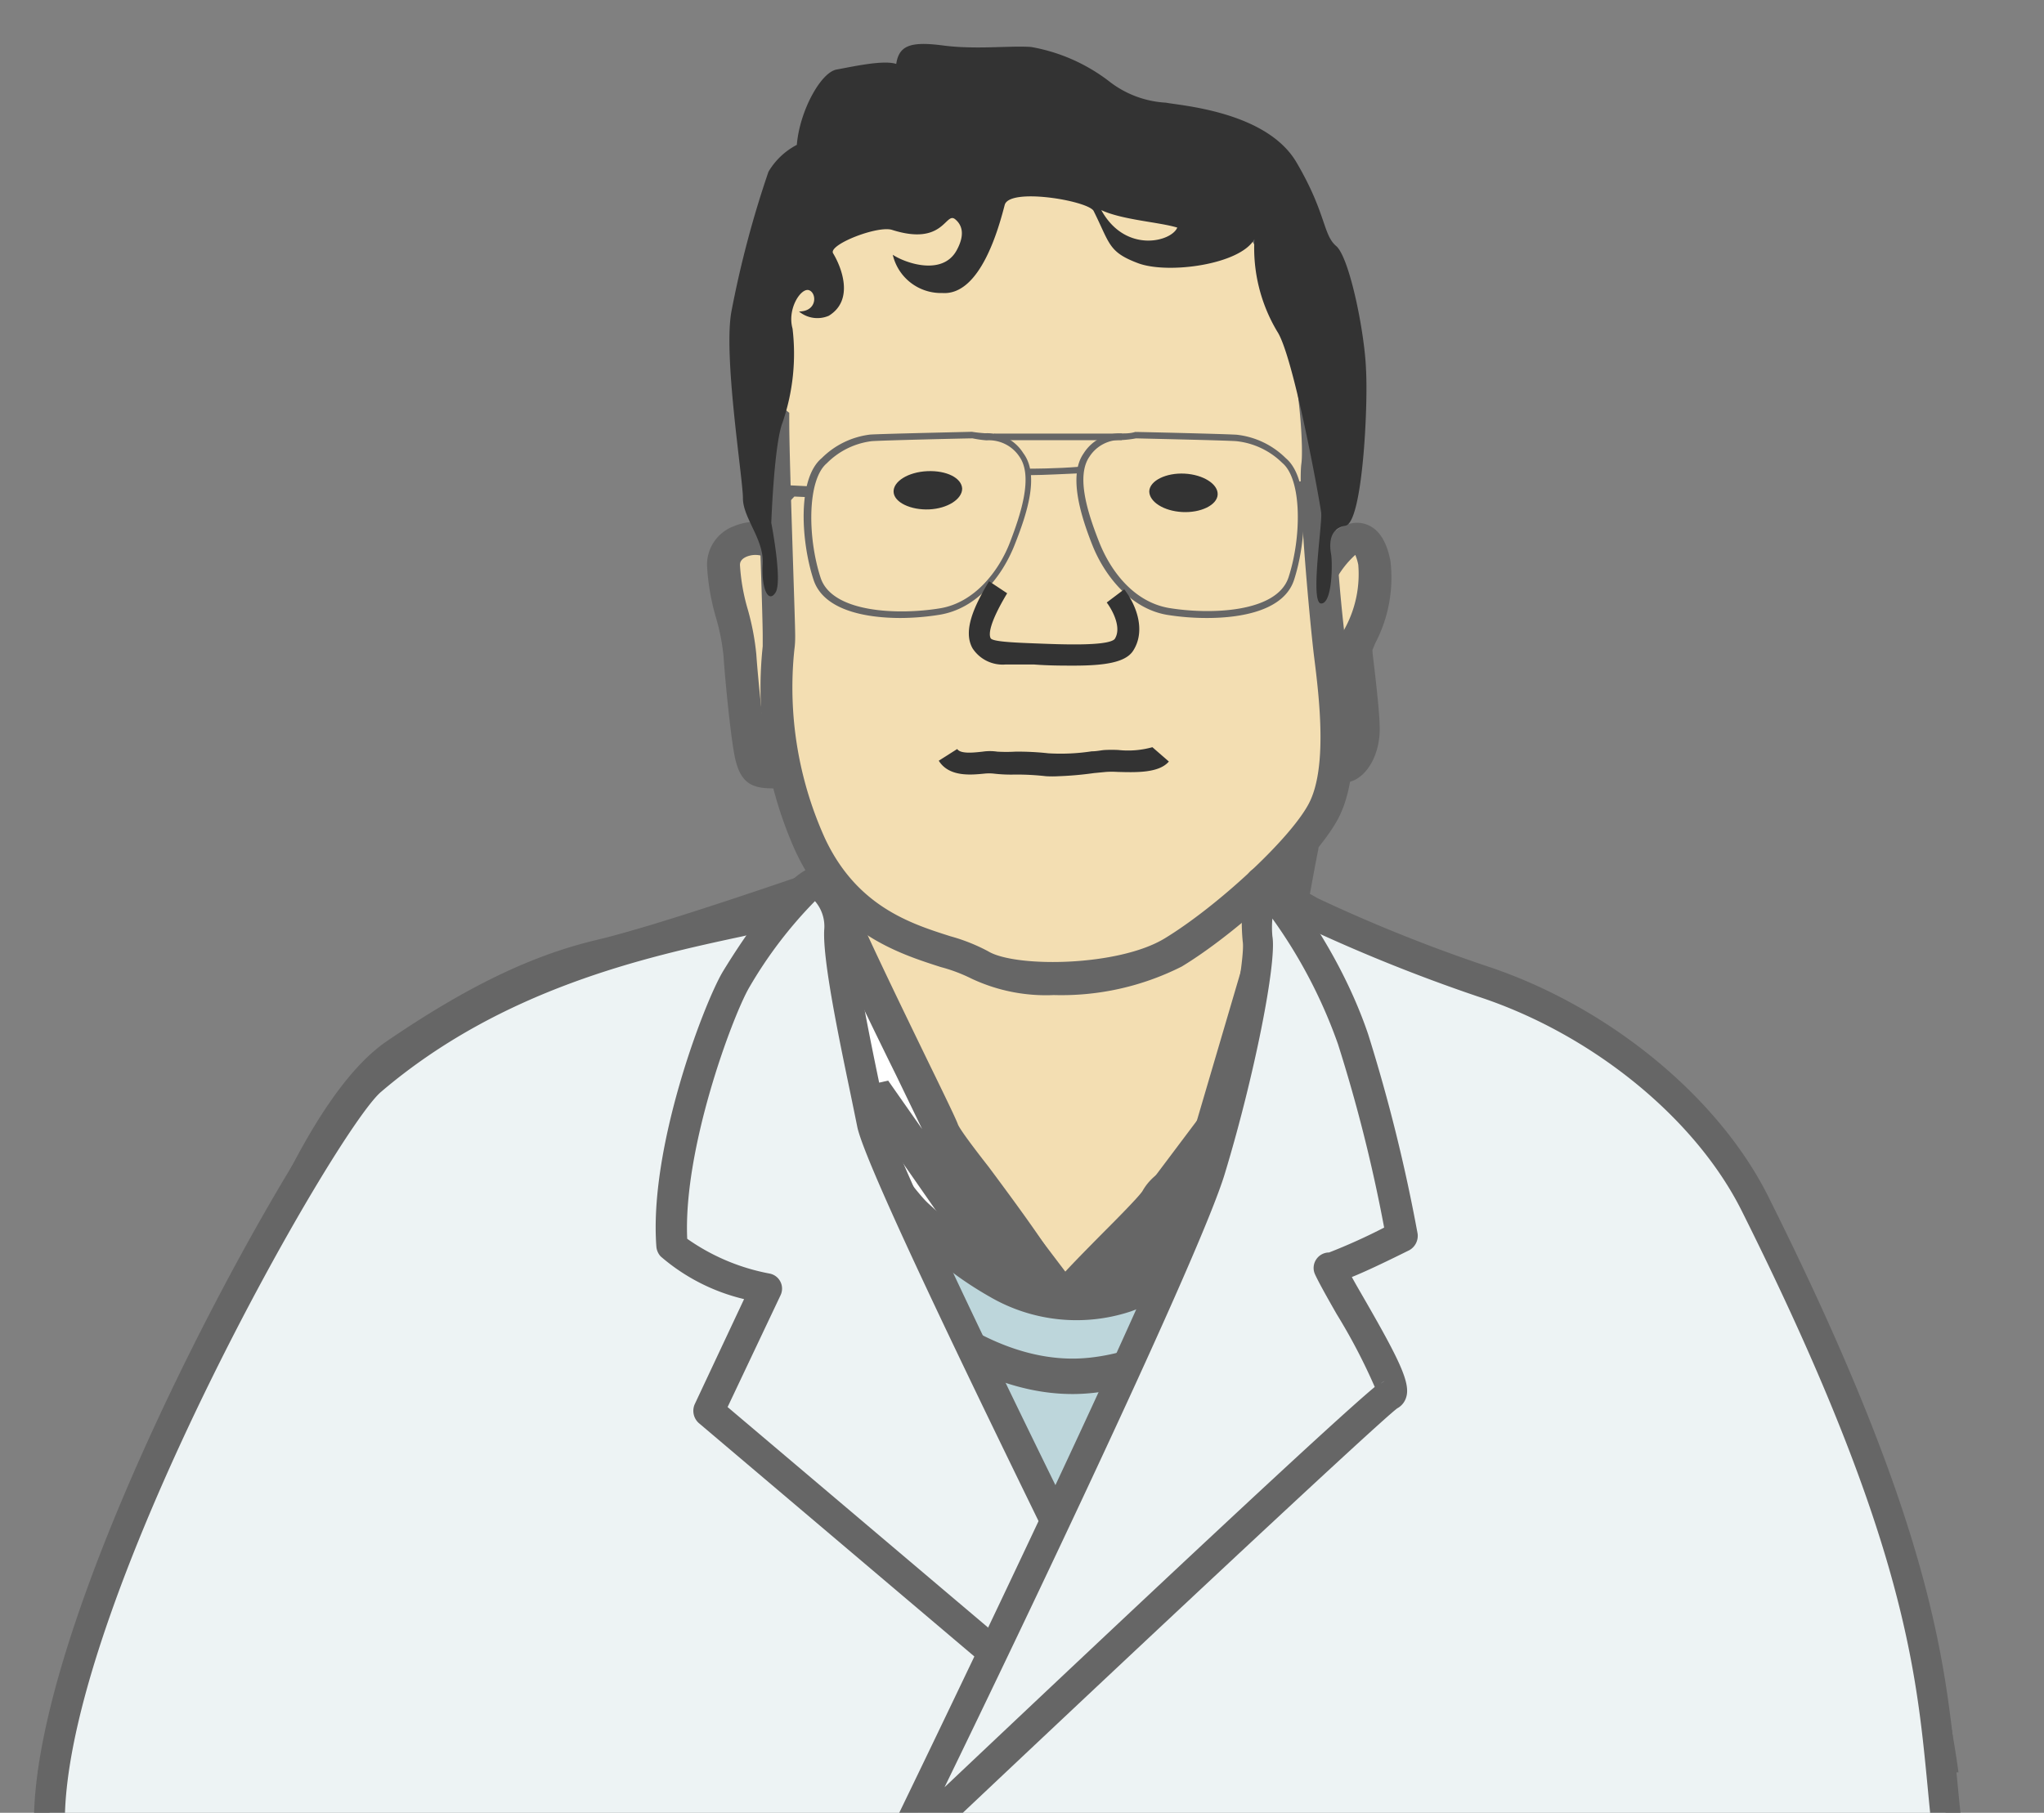
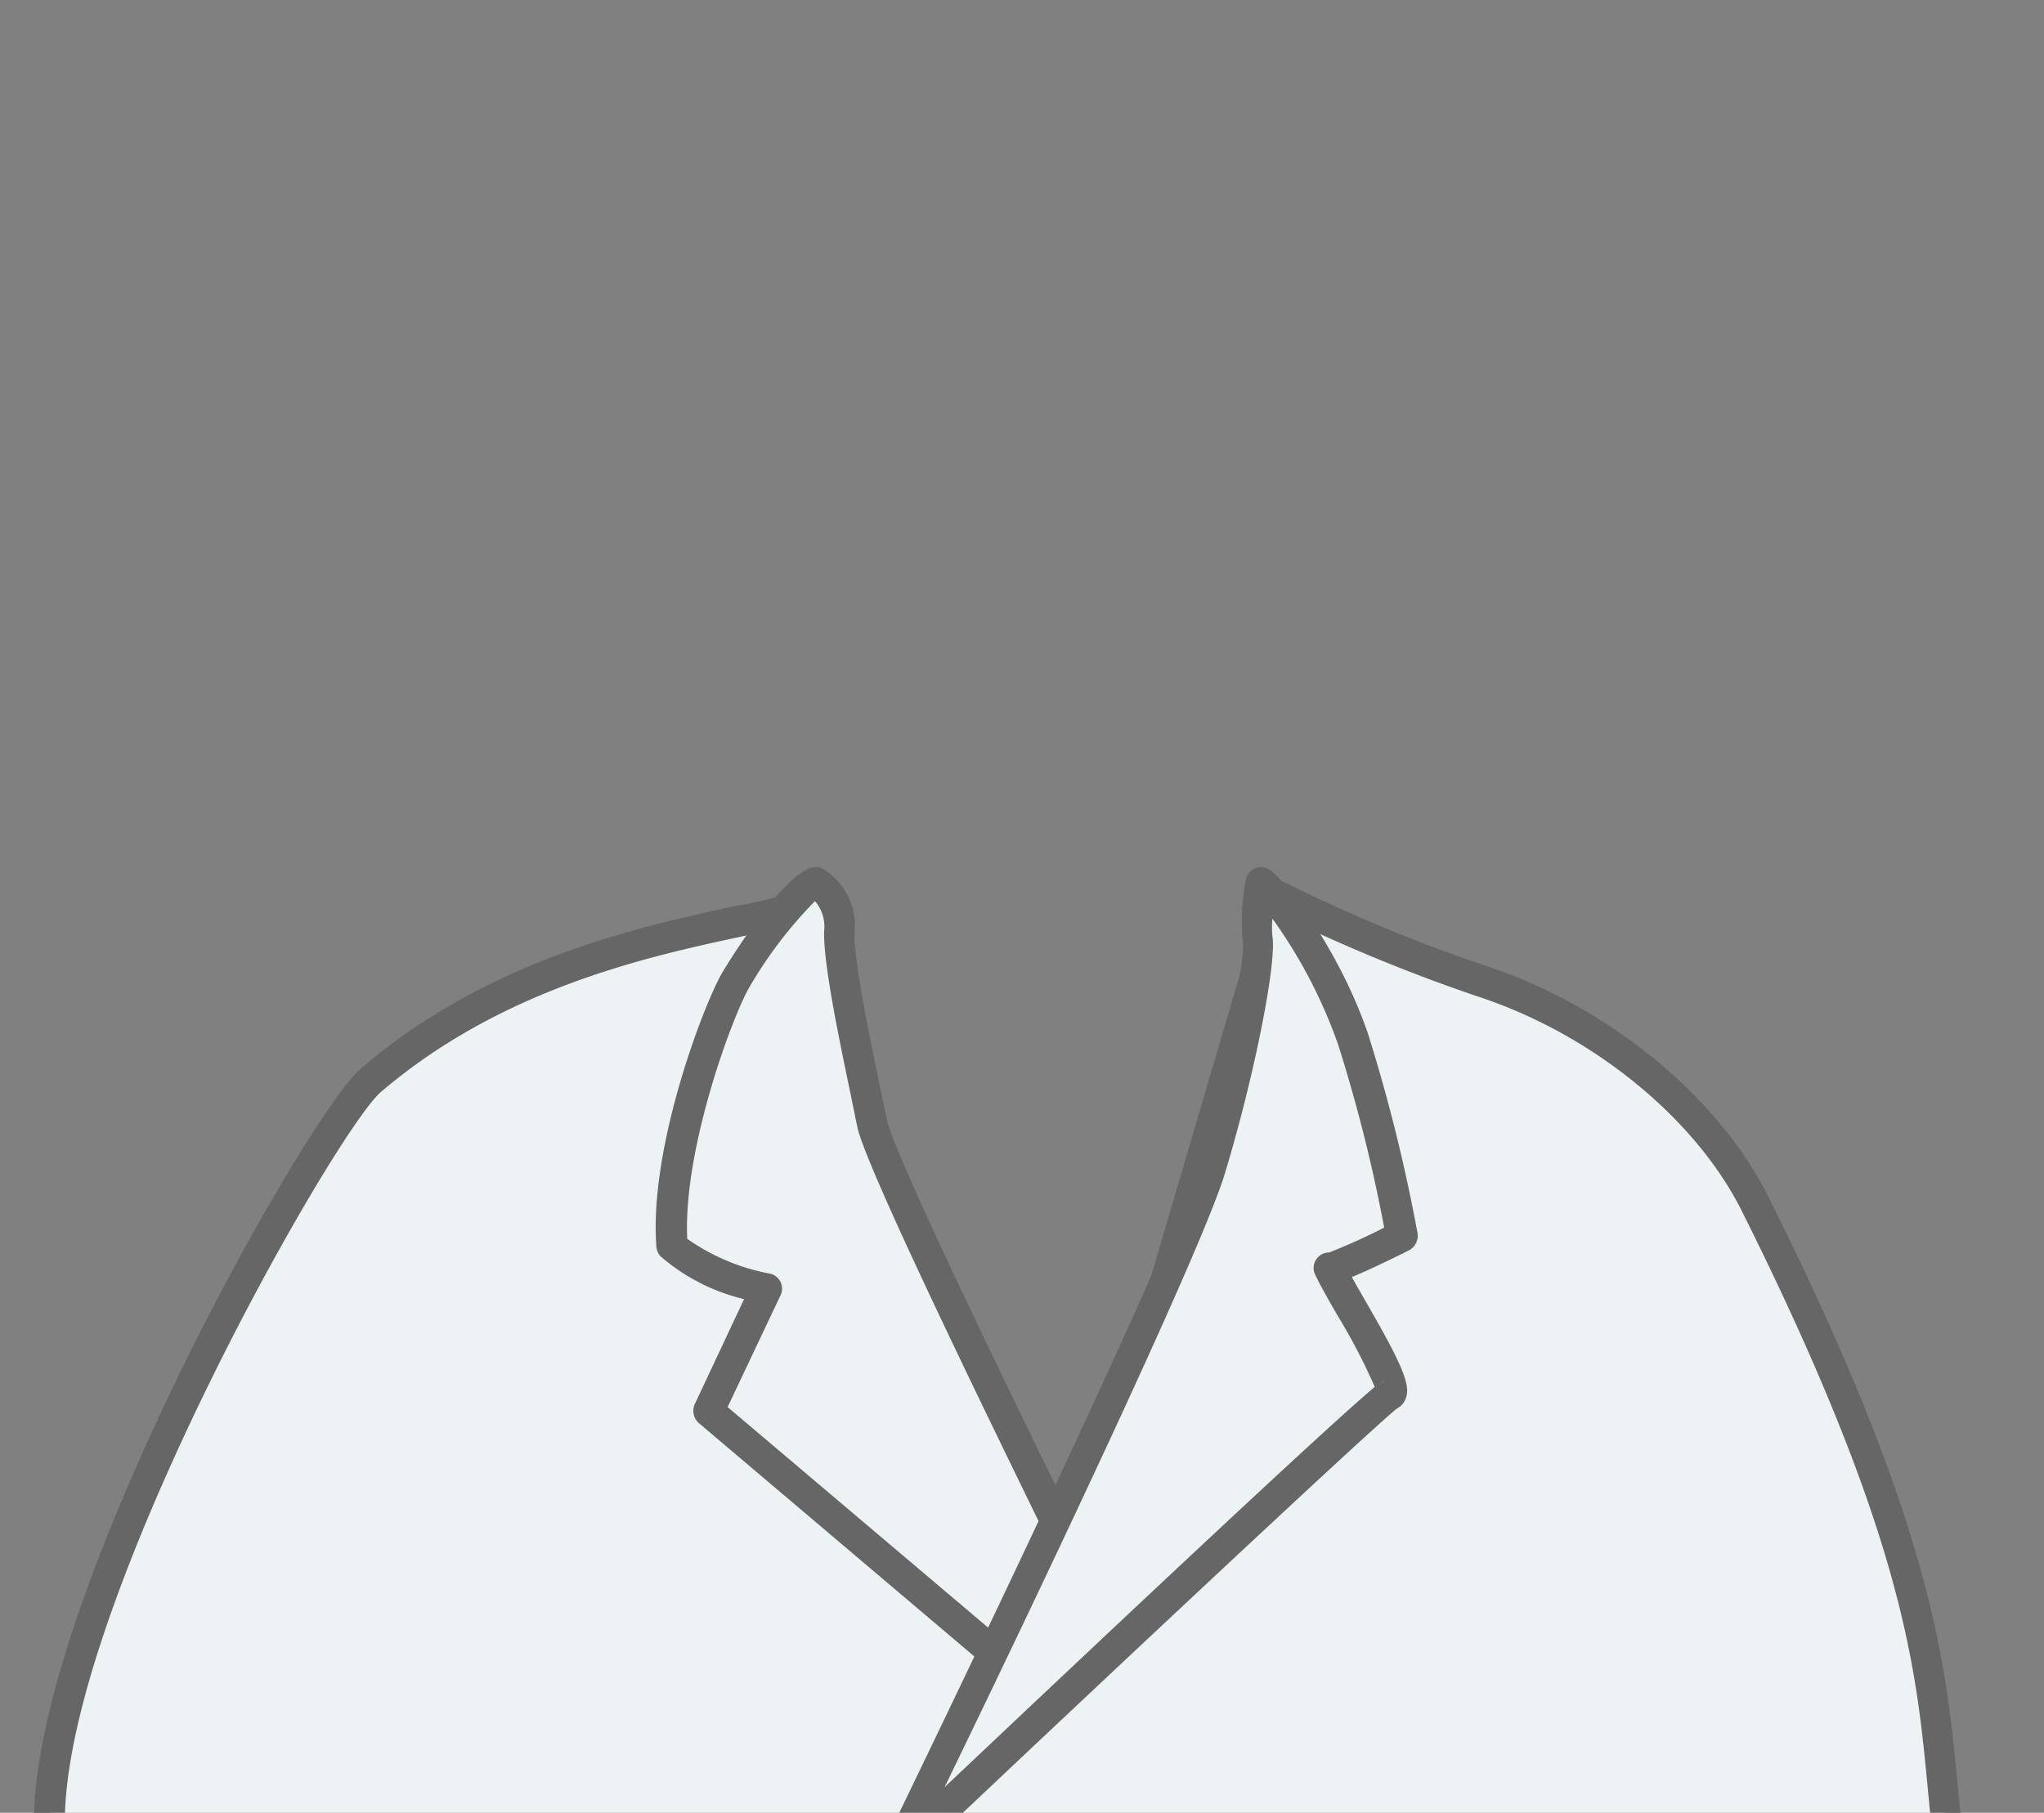
<svg xmlns="http://www.w3.org/2000/svg" id="レイヤー_1" data-name="レイヤー 1" width="124" height="110">
  <rect width="100%" height="100%" fill="#808080" stroke="none" />
  <defs>
    <style>.cls-1 {
        fill: none;
      }

      .cls-2 {
        clip-path: url(#clip-path);
      }

      .cls-3 {
        fill: #f3deb2;
      }

      .cls-4 {
        fill: #666;
      }

      .cls-5 {
        fill: #333;
      }

      .cls-6 {
        fill: #fff;
      }

      .cls-7 {
        fill: #bdd6db;
      }

      .cls-8 {
        fill: #edf3f4;
      }</style>
    <clipPath id="clip-path">
-       <rect class="cls-1" x="-12" y="-2.44" width="143.99" height="109.99" />
-     </clipPath>
+       </clipPath>
  </defs>
  <title>アートボード 1</title>
  <g class="cls-2">
    <g>
      <g>
        <path class="cls-3" d="M80.16,34.72c1.44-2.33,2.77-2.88,3.22-.55s-1.11,4.66-1.11,5.1.44,3.66.44,4.88-.56,2.22-1.11,2.33" />
-         <path class="cls-4" d="M81.8,47.46l-.39-2-.12,0a2,2,0,0,0,.42-1.39c0-.7-.17-2.23-.29-3.34-.1-.89-.15-1.33-.15-1.54a2.81,2.81,0,0,1,.35-1.12,6.89,6.89,0,0,0,.78-3.8,3.21,3.21,0,0,0-.18-.6A5.65,5.65,0,0,0,81,35.25l-1.7-1c1.16-1.88,2.26-2.69,3.33-2.5.88.17,1.46.93,1.72,2.28a8.55,8.55,0,0,1-.92,5l-.17.41c0,.22.07.68.13,1.22.14,1.23.31,2.75.31,3.57C83.71,45.82,82.89,47.24,81.8,47.46Z" />
      </g>
      <g>
        <path class="cls-3" d="M47.44,33.28c-1.11-1.11-3.55-.66-3.55,1s.89,3.77,1,5.43.44,4.88.66,6,.33,1.23,2.11,1.11" />
        <path class="cls-4" d="M46.9,47.84c-1.34,0-2-.35-2.33-1.94-.24-1.2-.57-4.49-.68-6.12a12.8,12.8,0,0,0-.46-2.32,13.93,13.93,0,0,1-.54-3.18,2.5,2.5,0,0,1,1.63-2.35,3.4,3.4,0,0,1,3.62.64L46.73,34a1.41,1.41,0,0,0-1.44-.22c-.4.17-.4.42-.4.51A12.06,12.06,0,0,0,45.37,37a15.4,15.4,0,0,1,.51,2.68c.12,1.71.45,4.86.65,5.86,0,.06,0,.22.08.33.27,0,.79,0,1,0l.12,2Z" />
      </g>
      <g>
        <path class="cls-3" d="M51.1,52.8c0,.33-.78,5-1,5.77S63.85,81.31,63.85,81.31l12.76-17s2-11.32,2.33-12.87-26.51-2-26.51-2Z" />
-         <path class="cls-4" d="M63.79,83.06,63,81.84C48.8,59.5,49,58.83,49.14,58.29s.93-5.06,1-5.52l.07-.34,1.59-4h.69c17.11.28,26.28,1,27.23,2.24a1.12,1.12,0,0,1,.23,1c-.32,1.52-2.3,12.72-2.32,12.83l0,.24ZM51.13,58.56c.79,1.86,7.89,13.26,12.79,21L75.67,63.93c.26-1.51,1.65-9.36,2.16-12-2.61-.69-14.07-1.26-24.73-1.46l-1,2.56C52,54.05,51.38,57.41,51.13,58.56Zm-.07.28Z" />
      </g>
      <g>
        <path class="cls-3" d="M46.89,25.53c0,2.61.35,11.88.35,13.06a24.25,24.25,0,0,0,1.9,12.71c2.85,6.06,8.28,6.05,10.28,7.27s8.65,1.11,11.75-.78,7.77-6.1,9.1-8.54.77-6.87.44-9.54-1-10.09-.77-11.42-.33-15.64-7.1-17.52-19.52-.34-21,.22-4,2-5,7.87S46.89,25.53,46.89,25.53Z" />
        <path class="cls-4" d="M63.93,60.38a10.6,10.6,0,0,1-5-1,9.69,9.69,0,0,0-1.86-.7c-2.58-.83-6.48-2.07-8.8-7a24.11,24.11,0,0,1-2-12.46c0-.3,0-.52,0-.68,0-.46-.05-2.27-.12-4.37-.1-3-.22-6.64-.23-8.38-.47-.89-.72-2.86,0-7.14.79-4.67,2.63-7.5,5.62-8.64C53.09,9.45,66,7.82,73.11,9.8c7.63,2.13,8,17.43,7.81,18.65a99.22,99.22,0,0,0,.78,11.14c.35,2.78.93,7.42-.55,10.14s-6.28,7-9.46,8.92A16.19,16.19,0,0,1,63.93,60.38ZM47.63,24.85l.25.2v.48c0,1.55.13,5.47.23,8.63.07,2.2.13,3.94.13,4.43,0,.19,0,.47-.05.83a22.2,22.2,0,0,0,1.86,11.46c1.94,4.13,5.21,5.17,7.6,5.93a11.13,11.13,0,0,1,2.29.91c1.63,1,7.89.94,10.72-.78,3.17-1.93,7.58-6,8.73-8.16s.65-6.4.33-8.93c-.24-1.93-1-10.09-.77-11.73s-.62-14.79-6.38-16.39c-6.45-1.8-19-.34-20.34.19-.83.32-3.38,1.3-4.36,7.11C47.15,23.25,47.52,24.57,47.63,24.85Z" />
      </g>
      <path class="cls-5" d="M58.37,29.65c0,.64-.89,1.21-2,1.26s-2.13-.42-2.16-1.06.89-1.21,2.05-1.26S58.34,29,58.37,29.65Z" />
      <path class="cls-5" d="M69.72,29.81c0,.64.88,1.2,2,1.26s2.12-.42,2.15-1.06-.88-1.21-2-1.27S69.75,29.16,69.72,29.81Z" />
      <path class="cls-4" d="M73.22,37.5a15.2,15.2,0,0,1-2.41-.19c-2.27-.38-3.83-2.44-4.54-4.23s-1.47-4.24-.53-5.57a2.59,2.59,0,0,1,2.32-1.21c.26,0,.52,0,.81-.09h0c.22,0,5.44.12,6.16.17A5,5,0,0,1,78,27.8c1.49,1.25,1.25,5.08.51,7.37C77.93,37,75.44,37.5,73.22,37.5Zm-4.3-10.9a6.75,6.75,0,0,1-.82.1,2.21,2.21,0,0,0-2,1c-.83,1.18-.13,3.39.58,5.19s2.12,3.63,4.22,4c2.54.42,6.57.28,7.27-1.86.8-2.46.81-5.95-.38-6.94A4.66,4.66,0,0,0,75,26.77C74.36,26.72,69.28,26.61,68.92,26.6Z" />
      <path class="cls-4" d="M54.64,37.5c-2.21,0-4.7-.5-5.29-2.33-.75-2.29-1-6.12.5-7.37a5,5,0,0,1,2.94-1.43c.73-.05,6-.16,6.17-.17h0c.29.05.55.07.8.09a2.58,2.58,0,0,1,2.32,1.21c1,1.33.22,3.68-.53,5.57s-2.27,3.85-4.53,4.23A15.34,15.34,0,0,1,54.64,37.5ZM59,26.6c-.36,0-5.44.12-6.12.17a4.63,4.63,0,0,0-2.72,1.34c-1.19,1-1.18,4.48-.38,6.94.69,2.14,4.72,2.28,7.26,1.86,2.1-.35,3.57-2.28,4.23-4s1.41-4,.58-5.19a2.22,2.22,0,0,0-2-1A6.52,6.52,0,0,1,59,26.6Z" />
      <rect class="cls-4" x="60.3" y="26.31" width="7.76" height="0.4" />
      <path class="cls-4" d="M62.57,28.83h-.32l.09-.39c.18,0,1.76,0,3.17-.12l0,.4C64.79,28.75,63.26,28.83,62.57,28.83Z" />
      <path class="cls-4" d="M78.81,29.9l-.07-.67a5.57,5.57,0,0,1,1.52,0l-.21.63A5.22,5.22,0,0,0,78.81,29.9Z" />
      <polygon class="cls-4" points="47.23 31.13 46.75 30.67 47.91 29.45 49.12 29.51 49.08 30.17 48.19 30.13 47.23 31.13" />
      <path class="cls-5" d="M82.87,22.42c-.08-2.24-1-6.8-1.81-7.49s-.6-2-2.41-5.08-7-3.44-7.92-3.62A6.14,6.14,0,0,1,67.37,5a10.83,10.83,0,0,0-4.82-2.15c-1.29-.09-3.36.17-5.34-.09s-2.67,0-2.84,1.12c-.78-.26-2.67.17-3.62.34s-2.24,2.5-2.41,4.57a4.31,4.31,0,0,0-1.72,1.63,62.35,62.35,0,0,0-2.24,8.44c-.52,2.67.69,10.16.69,11.37s1.29,2.5,1.2,4,.35,2.41.78,1.72-.26-4.22-.26-4.22.17-4.82.69-6.11a12.86,12.86,0,0,0,.6-5.68c-.34-1.21.52-2.5,1-2.33s.51,1.29-.61,1.29a1.75,1.75,0,0,0,1.81.26c1.55-.95.78-2.93.26-3.79-.31-.52,2.7-1.7,3.58-1.42,3.14,1,3.23-1.12,3.82-.65.43.35.62.94.09,1.9-.86,1.55-3.1.77-3.87.26a3,3,0,0,0,3,2.32c2.33.17,3.44-4,3.79-5.34.27-1.07,5-.27,5.39.35,1,2,.89,2.5,2.7,3.18s6.2.09,7.06-1.46a9.87,9.87,0,0,0,1.38,5.6c1,1.5,2.59,10.33,2.67,11s-.69,5.51,0,5.51.69-2.5.6-3-.17-1.55.87-1.72S83,24.66,82.87,22.42ZM66.81,12.75c1.29.6,3.49.72,4.61,1.06C71.07,14.67,68.27,15.4,66.81,12.75Z" />
      <path class="cls-5" d="M65.15,40.39c-.72,0-1.54,0-2.44-.07-.64,0-1.22,0-1.69,0A2.18,2.18,0,0,1,59,39.34c-.61-1.08.12-2.6,1-4.07L61.1,36c-1.14,1.9-1.11,2.53-1,2.73s1.33.26,2.66.31,4.42.2,4.86-.26c.44-.66-.1-1.71-.48-2.22l1.06-.8c.78,1,1.32,2.57.52,3.76C68.25,40.2,67,40.39,65.15,40.39Z" />
      <path class="cls-5" d="M64.23,47.1a6.35,6.35,0,0,1-.78,0A15.94,15.94,0,0,0,61.58,47a9.07,9.07,0,0,1-1.32-.06,2.72,2.72,0,0,0-.51,0c-.81.08-2.17.23-2.8-.78l1.12-.71c.2.31,1,.22,1.54.16a3,3,0,0,1,.89,0,9.82,9.82,0,0,0,1.1,0,16.77,16.77,0,0,1,2,.1,12.5,12.5,0,0,0,2.63-.12c.31,0,.59-.07.79-.08a8,8,0,0,1,.83,0,5.49,5.49,0,0,0,2.06-.17l1,.87c-.61.71-2,.66-3.12.63a5.53,5.53,0,0,0-.69,0l-.73.07A20.65,20.65,0,0,1,64.23,47.1Z" />
      <g>
        <polygon class="cls-6" points="57.21 69.11 65.23 79.67 76.62 64.98 79.99 67.31 80.22 75.33 63.73 83.8 47.84 67.61 51.06 63.41 57.21 69.11" />
        <path class="cls-4" d="M64.22,84.74,63,84.54,47.08,68.35,47,67l3.22-4.2,1.57-.13,6.27,5.83,7.18,9.47,10.54-13.6,1.45-.22,3.37,2.32.46.85.22,8-.58,1Zm-15-17.22,14.69,15,15.19-7.8-.19-6.81-2.09-1.45L66.07,80.33H64.38l-8-10.5L51.2,65Z" />
      </g>
      <g>
        <path class="cls-6" d="M50.54,54.42c.3,1.42,6.29,13.34,6.59,14.16S63.8,77.2,64,78.85,64,80,64,80L61.33,78.1,53,66.18l-.9,4.2s-4.34-8.69-4.34-10.64S50.54,54.42,50.54,54.42Z" />
        <path class="cls-4" d="M64.19,81.1l-.71-.47-.15.21L60.71,79l-.25-.26L53.54,68.8l-.39,1.8-2,.25c-.75-1.48-4.46-9-4.46-11.11s2.51-5.39,3-6l1.87.46c.19.85,3.13,6.89,4.7,10.13,1.26,2.58,1.74,3.59,1.85,3.89s1,1.48,1.87,2.59c3.38,4.54,4.9,6.77,5,7.94S65.21,80.91,64.19,81.1ZM53.88,65.57l2.06,2.94-1.57-3.25c-2-4.05-3.34-6.9-4.12-8.66a7.63,7.63,0,0,0-1.42,3.14c0,.83,1.32,4,2.89,7.38L52,66Z" />
      </g>
      <g>
        <path class="cls-6" d="M77.52,55.09c0,.82-1.12,9.89-3.6,13.42s-3.3,3.52-3.67,4.27-5.32,5.32-5.47,5.92,2.1.82,2.1.82,6.89-8.76,7.19-8.91,2.7-2,3.3-2.1,1.87,3.22,1.87,3.22S81,60.79,80.29,59.36A38.87,38.87,0,0,0,77.52,55.09Z" />
        <path class="cls-4" d="M66.77,80.58c-1.47-.14-2.42-.5-2.82-1.07a1.32,1.32,0,0,1-.21-1.07c.13-.51.57-1,3.11-3.57,1-1,2.26-2.28,2.46-2.6a3.33,3.33,0,0,1,.87-1,17.37,17.37,0,0,0,2.87-3.38c2.23-3.17,3.4-11.9,3.41-12.8l1.92-.63a40.88,40.88,0,0,1,2.87,4.45c.71,1.5-.29,8.78-1,13l-2,.21a17.21,17.21,0,0,0-1.1-2.35c-.5.32-1.36.94-1.73,1.21s-.56.4-.71.49c-.65.71-4.59,5.67-7,8.72Zm-.37-2.2h0l.14-.17ZM78.24,58c-.48,3.09-1.48,7.83-3.08,10.55a5.51,5.51,0,0,1,2.08-1.09c.34,0,.79-.1,1.44.77.53-4,.87-7.7.64-8.43A17.28,17.28,0,0,0,78.24,58Z" />
      </g>
      <g>
        <path class="cls-7" d="M50.46,54.57c-.67,1.87-1.35,13.11,3.9,18.06s8.32,6.59,12.22,6.52,10.87-5.55,11.91-10,.15-12.6-.37-13.65,2.17,1.43,4.8,2.48,14.69,5.77,16.26,6.9,5.82,4.93,10.48,15.58,5.1,17.08,6.43,19.74,3.78,18.64.89,22.19S3.18,123.9,3.18,123.9s-1.77-10.65-.44-14.64,10-24.18,11.09-26.84S19.15,67.33,24,64s8.65-5.1,12.43-6,12-3.78,12.64-4a2.35,2.35,0,0,1,1.33,0Z" />
        <path class="cls-4" d="M64,125.52H59C31.22,125.46,3.44,125,3.16,125l-1-.88c-.07-.45-1.8-11-.4-15.16,1.09-3.27,7-17.08,9.77-23.72.65-1.55,1.13-2.69,1.35-3.19l.6-1.54c1.78-4.63,5.49-14.28,10-17.34,4.87-3.32,8.81-5.22,12.78-6.15,2.15-.51,6.18-1.77,12-3.76l.59-.21a3.51,3.51,0,0,1,2,0l.72,1,0,.55-.06.42c-.61,1.7-1.19,12.38,3.63,16.92,5,4.73,7.92,6.3,11.47,6.23C70,78,76.5,73,77.46,68.86c1-4.31.11-12-.3-12.93a1.19,1.19,0,0,1,.2-1.5c.71-.63,1.37-.19,2.58.61A20.65,20.65,0,0,0,83.31,57l1.25.5C91.36,60.14,98.48,63,99.8,64c1.67,1.2,6.08,5.15,10.84,16a89.28,89.28,0,0,1,5.13,15.45,24.22,24.22,0,0,0,1.28,4.24c1.3,2.61,4.14,19.17.76,23.33C117.14,123.84,115.77,125.52,64,125.52ZM4.09,122.85c43.18.77,107.82,1.05,112.12-1.25,2.28-3.09.29-18.24-1.07-21A25,25,0,0,1,113.71,96a87.87,87.87,0,0,0-5-15.12c-4.55-10.39-8.6-14.06-10.13-15.15-1.28-.92-11.44-5-14.78-6.27l-1.26-.5a19.07,19.07,0,0,1-2.91-1.56c.46,3.18.71,8.6-.08,12C78.35,74.4,70.82,80.13,66.6,80.21s-7.49-1.63-13-6.81c-5.07-4.78-5.05-14.76-4.39-18.3l-.38.13c-2.18.75-8.81,3-12.16,3.82-3.71.87-7.43,2.67-12.07,5.83-3.95,2.7-7.62,12.27-9.2,16.36-.26.68-.47,1.22-.62,1.59L13.46,86c-2.81,6.61-8.65,20.37-9.71,23.57C2.81,112.4,3.58,119.44,4.09,122.85Zm112.18-1.28Z" />
      </g>
      <g>
        <path class="cls-7" d="M47,55.1c-.88.88-2.49,9.95,1.43,16.37s10.33,12,16.65,12S79.8,77.69,81.33,71.18s.48-13.49,0-14.07-3-2.77-3-2,.47,13-.86,15.79-9,11.39-16.94,6.89S50.43,65.25,50.43,62.85s.64-7.67,0-8.28S47.28,54.82,47,55.1Z" />
        <path class="cls-4" d="M65.07,84.59c-7.28,0-14-6.77-17.56-12.57-4-6.47-2.73-16.23-1.27-17.67h0c.54-.54,3.76-1.76,5-.54.65.66.67,1.9.41,6.12-.07,1.12-.14,2.18-.14,2.92,0,1.7,1.71,9.53,9.6,14a8.41,8.41,0,0,0,6.9.71,16.71,16.71,0,0,0,8.56-7.13c.4-.84,1-3.87.77-14.7,0-.33,0-.54,0-.63A1.2,1.2,0,0,1,78.09,54c1.42-.51,4,2.45,4.06,2.48.85,1,1.75,8.48.22,15C80.66,78.71,71.5,84.59,65.07,84.59ZM47.74,55.89c-.68,1.31-1.94,9.26,1.59,15,3.26,5.33,9.34,11.55,15.74,11.55,5.63,0,13.77-5.32,15.23-11.53a31.7,31.7,0,0,0,.16-13.2,12.43,12.43,0,0,0-1-.92c.17,8-.16,12.8-1,14.54a18.84,18.84,0,0,1-9.84,8.24,10.45,10.45,0,0,1-8.57-.88c-8-4.53-10.68-12.78-10.68-15.86,0-.81.06-1.89.13-3.05a38.51,38.51,0,0,0,.13-4.39A6.32,6.32,0,0,0,47.74,55.89Zm-.11.06Zm.16-.15Z" />
      </g>
    </g>
  </g>
  <g>
    <g>
      <path class="cls-8" d="M49.88,54.48C46.5,56.28,33,56.55,22.5,65.55,19.47,68.15,3,97,3,110.55c6,6,115.5,3,115.5,3-1.5-9,.35-15.8-12-40.5-3-6-9.57-11.18-16.5-13.5A97.94,97.94,0,0,1,77.59,54.4L65.21,96.24S48.05,66.14,48.05,62.08A18.65,18.65,0,0,1,49.88,54.48Z" />
      <path class="cls-4" d="M63.46,115.26c-28.52,0-57.88-.81-61.12-4.05a.91.91,0,0,1-.28-.66c0-13.61,16.56-42.91,19.83-45.71,7.69-6.59,16.75-8.57,22.74-9.87a23.46,23.46,0,0,0,4.81-1.32.94.94,0,0,1,1.09.16.93.93,0,0,1,.18,1.1A17.75,17.75,0,0,0,49,62.08c0,2.63,9.37,20.12,16,31.78L76.69,54.13A.94.94,0,0,1,78,53.57,96,96,0,0,0,90.3,58.66c7.33,2.45,14,7.94,17,14,9.94,19.89,10.74,28.19,11.45,35.51.17,1.79.34,3.48.63,5.26a.9.9,0,0,1-.2.75,1,1,0,0,1-.69.34C113.25,114.63,88.68,115.26,63.46,115.26ZM3.94,110.09c4,2.23,36.55,4.63,113.47,2.55-.21-1.45-.34-2.85-.48-4.32-.69-7.16-1.48-15.27-11.27-34.85-2.81-5.62-9.07-10.73-16-13a102.05,102.05,0,0,1-11.53-4.71L66.1,96.5a.92.92,0,0,1-.79.67,1,1,0,0,1-.92-.47c-1.77-3.1-17.28-30.44-17.28-34.62a18.71,18.71,0,0,1,1.1-6c-.89.24-2,.47-3.18.74C39.22,58.06,30.44,60,23.11,66.26,20.38,68.6,4.31,96.76,3.94,110.09Z" />
    </g>
    <g>
      <path class="cls-8" d="M49.5,53.55c-1.1.29-3.76,4-4.86,5.93S40.35,69.9,40.79,75.59c1.75,1.83,5.72,2.61,5.72,2.61L43,85.62l19.25,16.31,4-5.31S53.44,71,52.89,68.16s-2.09-9.55-2-11.67A3.12,3.12,0,0,0,49.5,53.55Z" />
      <path class="cls-4" d="M62.24,102.87a1,1,0,0,1-.61-.22L42.38,86.34a1,1,0,0,1-.24-1.12l3-6.39a11.94,11.94,0,0,1-5.06-2.59,1,1,0,0,1-.26-.58c-.46-6,2.86-14.69,4-16.65,0,0,3.48-5.85,5.44-6.37a.89.89,0,0,1,.68.09,4,4,0,0,1,1.9,3.81c-.08,1.58.94,6.49,1.55,9.42.16.78.31,1.48.42,2,.38,2,8.12,18,13.22,28.23a.92.92,0,0,1-.08,1l-4,5.31a.94.94,0,0,1-.65.37ZM44.14,85.38l17.94,15.19,3-4C63,92.23,52.5,71.05,52,68.34c-.11-.54-.25-1.23-.41-2-.71-3.41-1.68-8.07-1.59-9.9a2.34,2.34,0,0,0-.56-1.76,26.29,26.29,0,0,0-4,5.26c-1,1.74-4,9.75-3.75,15.23a12.73,12.73,0,0,0,5,2.11.93.93,0,0,1,.66,1.32Z" />
    </g>
    <g>
      <path class="cls-8" d="M76.5,53.55c.77.48,4,4.77,5.65,9.5a101.85,101.85,0,0,1,3,12,34.66,34.66,0,0,1-4.4,1.93c.55,1.35,4.51,7.33,3.63,7.72s-30,28-30,28S71.59,77.14,73.46,71s3.08-12.74,2.86-14A12.76,12.76,0,0,1,76.5,53.55Z" />
      <path class="cls-4" d="M54.32,113.58a.94.94,0,0,1-.85-1.35c.18-.35,17.26-35.51,19.09-41.54,1.94-6.41,3-12.63,2.83-13.56a12.92,12.92,0,0,1,.19-3.75A.93.93,0,0,1,77,52.76c1,.62,4.31,5,6,10a101.82,101.82,0,0,1,3,12.1,1,1,0,0,1-.5,1c-1.71.85-2.79,1.35-3.49,1.63.21.39.48.85.75,1.32,2.16,3.75,2.83,5.14,2.54,6a1.12,1.12,0,0,1-.54.65c-1.32,1-18.53,17.13-29.84,27.84A.93.93,0,0,1,54.32,113.58ZM77.19,55.74a5.91,5.91,0,0,0,0,1.07c.28,1.59-1.12,8.6-2.89,14.42-1.48,4.89-12.21,27.37-17,37.22,11.36-10.74,23.48-22.12,26.1-24.29a35.59,35.59,0,0,0-2.31-4.42c-.63-1.1-1.13-2-1.33-2.45a.93.93,0,0,1,.09-.87.94.94,0,0,1,.78-.42,35.55,35.55,0,0,0,3.34-1.51,93.82,93.82,0,0,0-2.8-11.13A30.33,30.33,0,0,0,77.19,55.74ZM84,83.8a.79.79,0,0,0-.23.16A1.4,1.4,0,0,1,84,83.8Z" />
    </g>
  </g>
</svg>